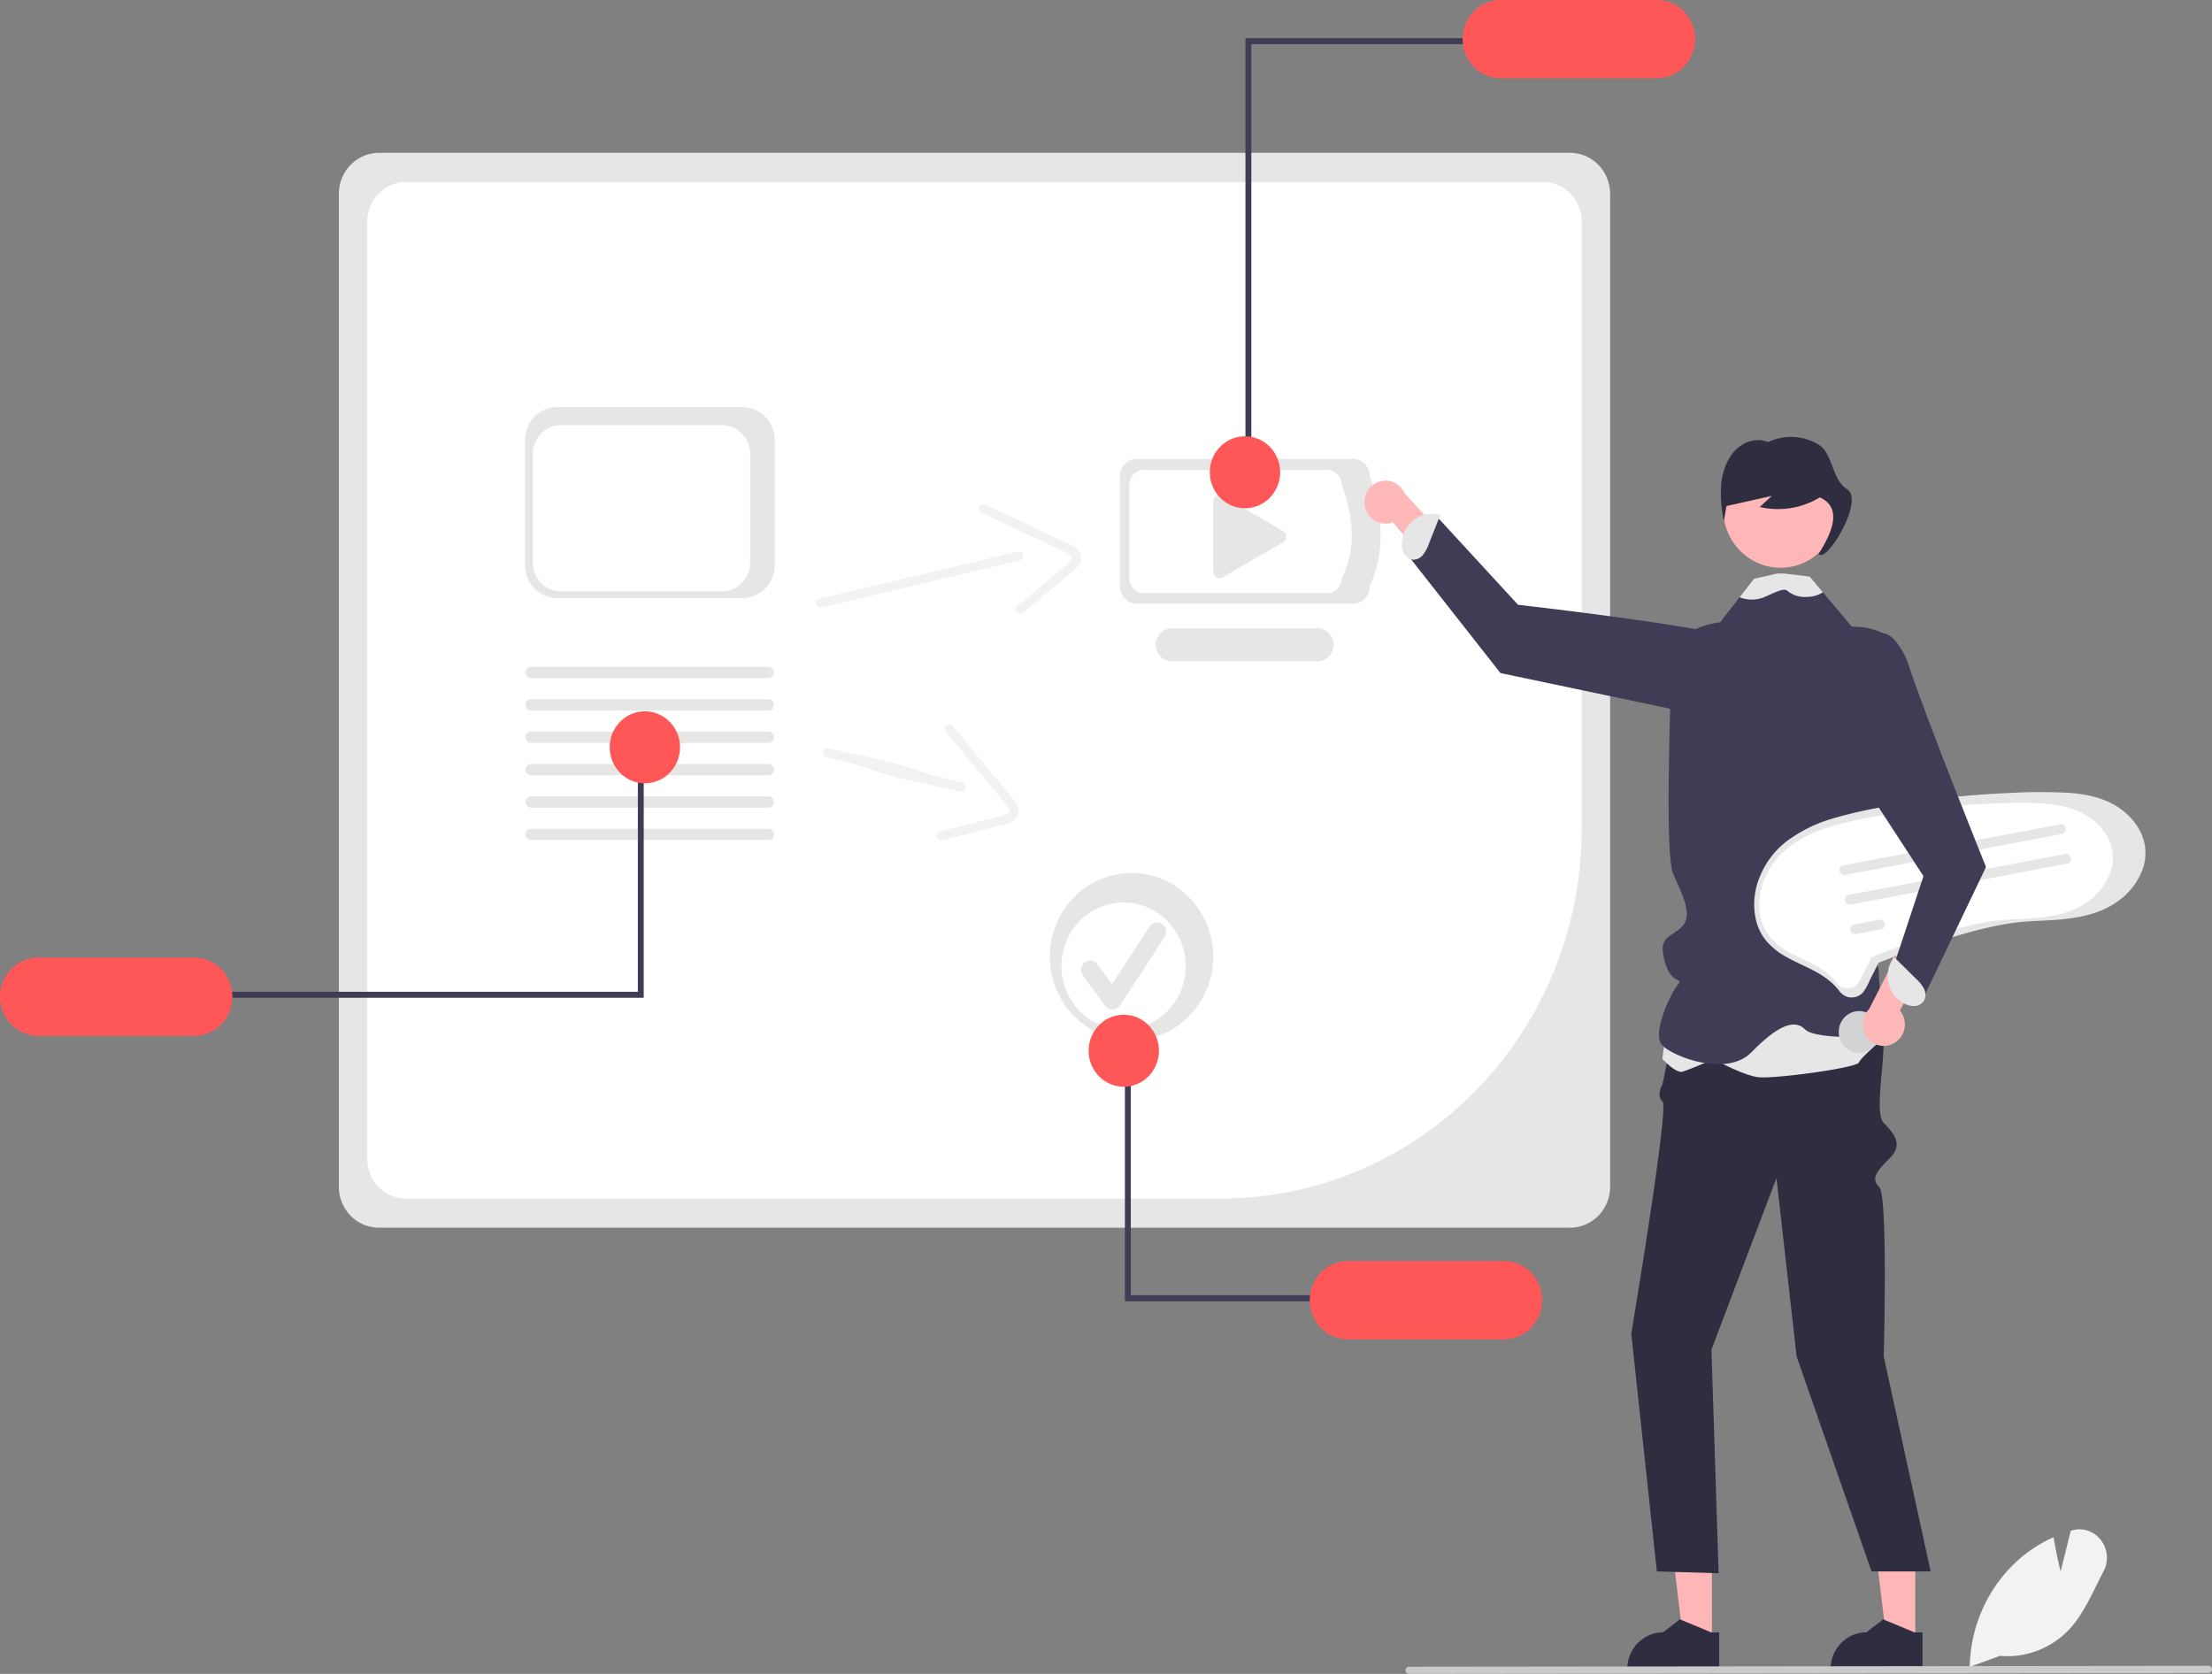
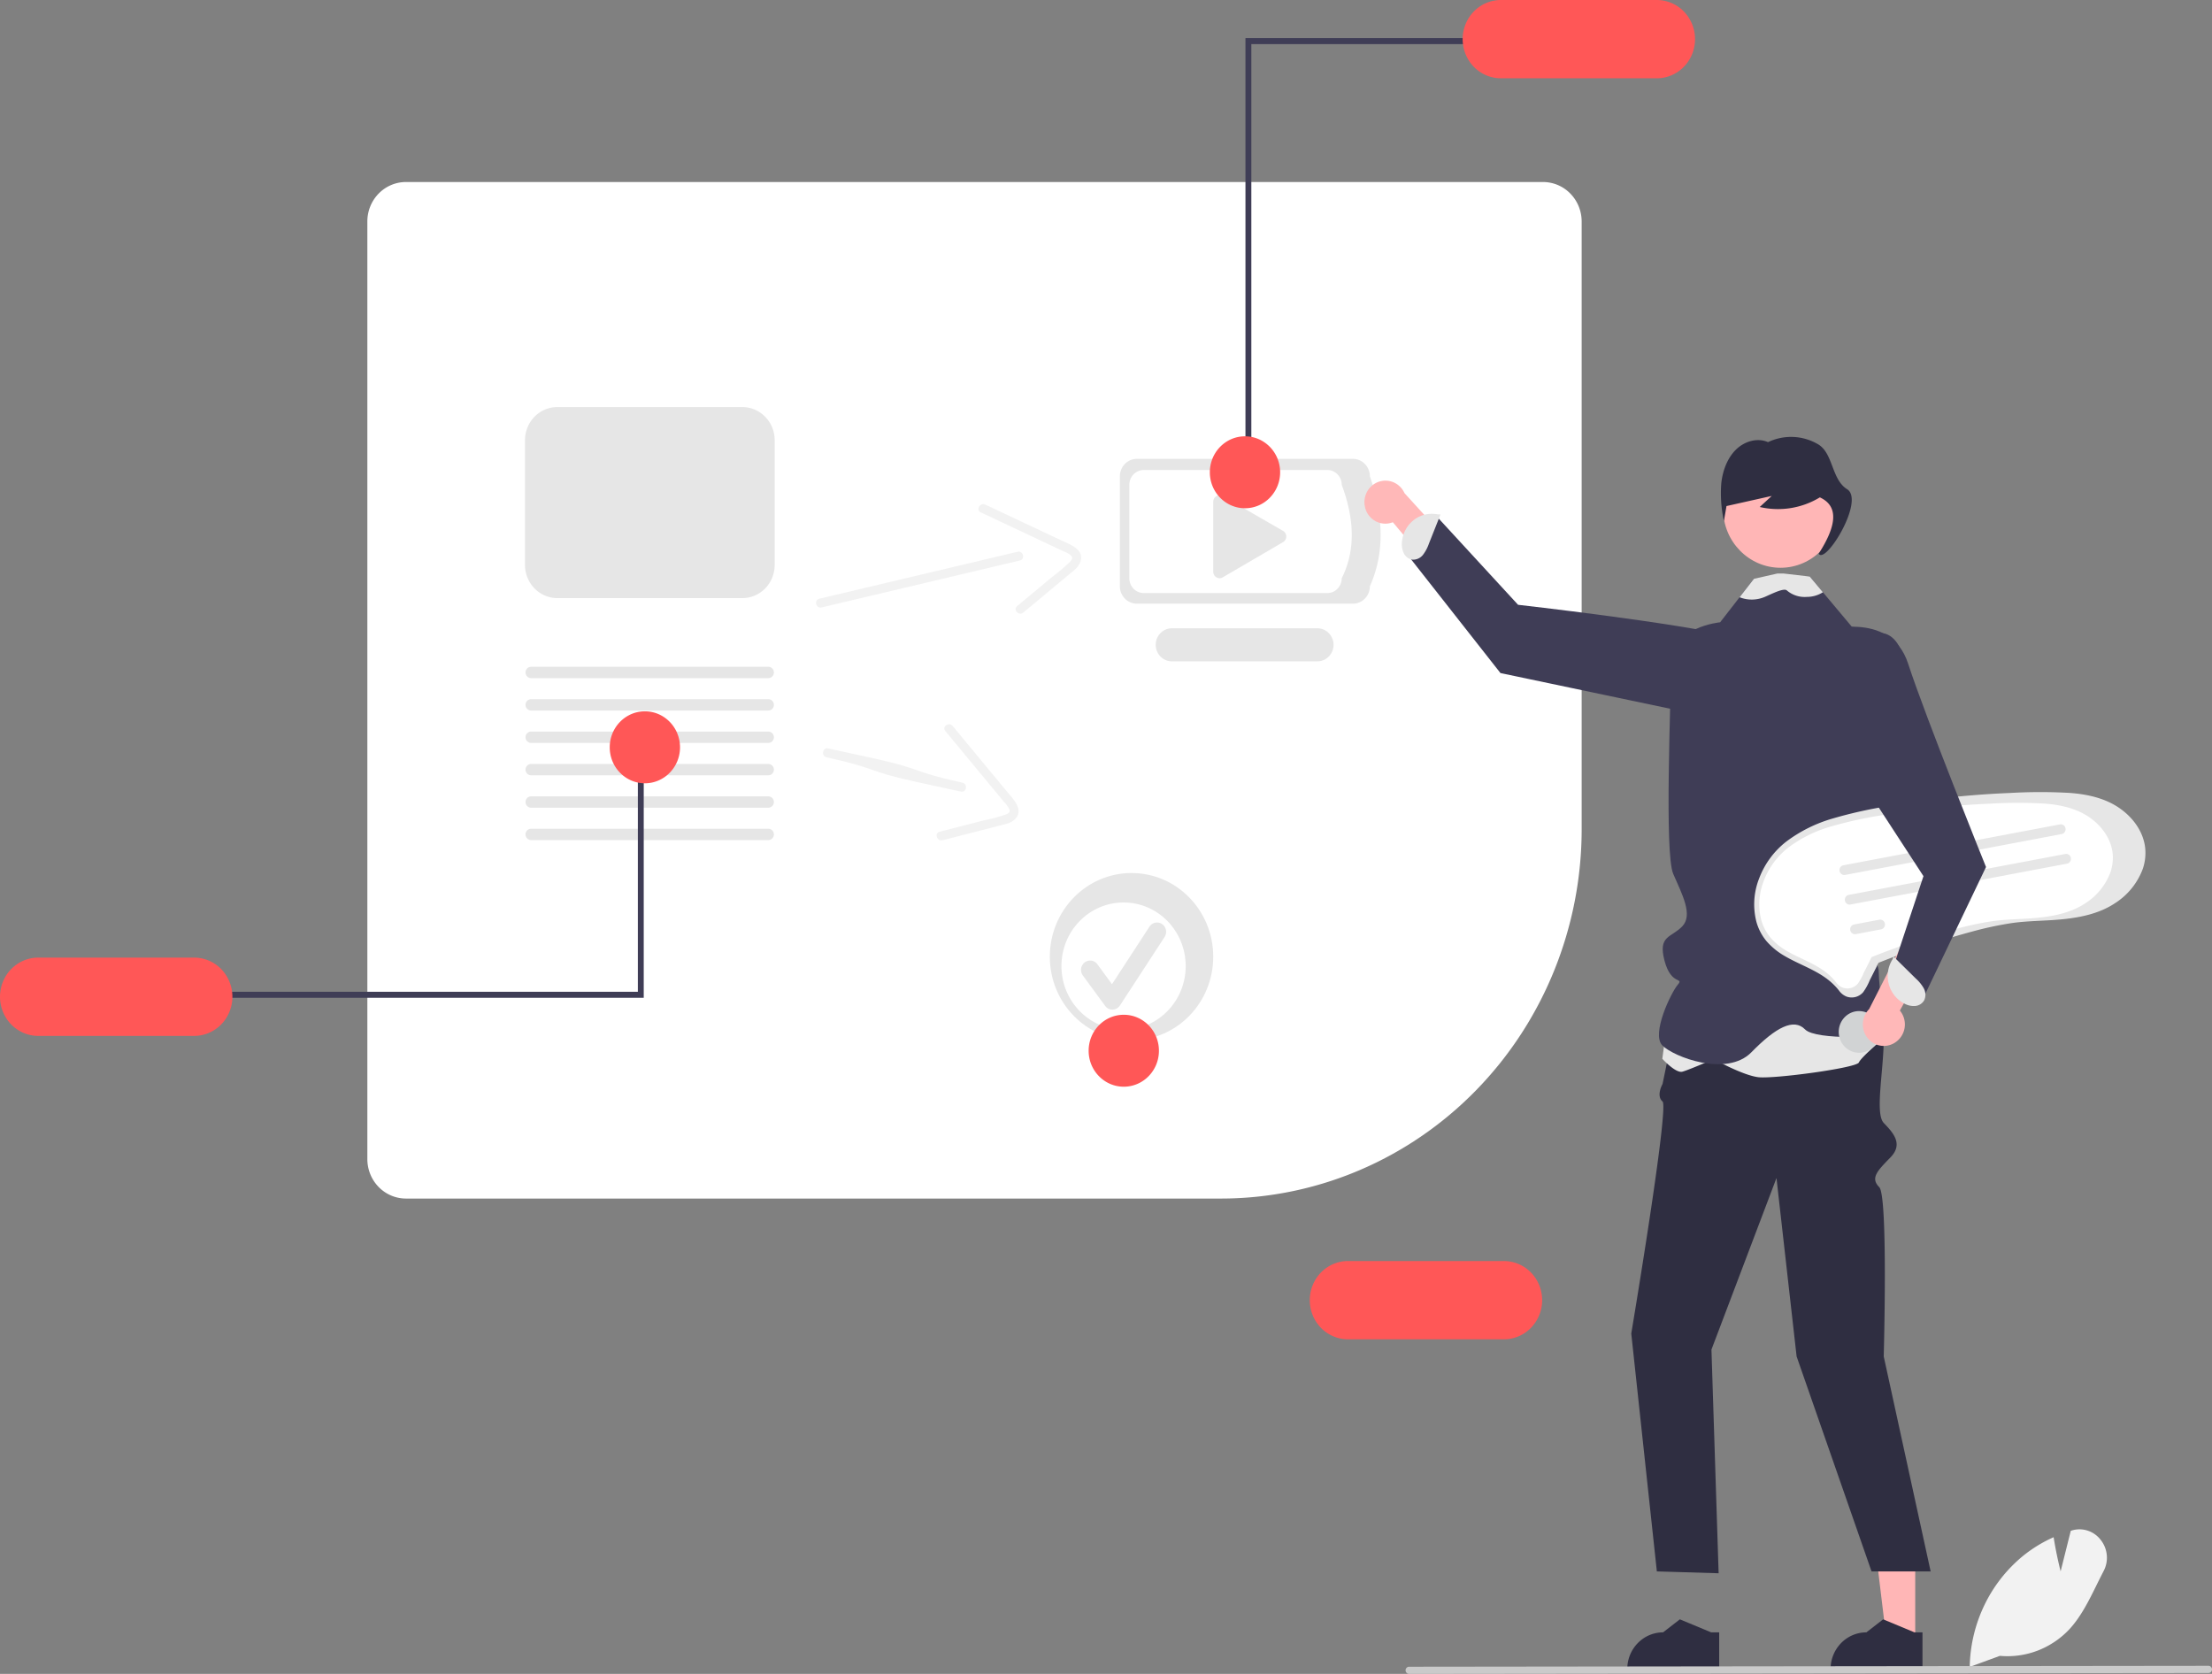
<svg xmlns="http://www.w3.org/2000/svg" width="111" height="84" fill="none" viewBox="0 0 111 84">
  <rect x="0" y="0" width="111" height="84" fill="#808080" stroke="none" />
  <g clip-path="url(#clip0_540_3197)">
-     <path fill="#E6E6E6" d="M78.789 61.609H19.014a1.988 1.988 0 0 1-1.42-.603 2.084 2.084 0 0 1-.59-1.453V9.726c.001-.545.213-1.068.59-1.453a1.988 1.988 0 0 1 1.42-.603h59.775c.532 0 1.043.217 1.42.603.376.386.588.908.589 1.453v49.826c-.001.546-.213 1.069-.59 1.454a1.988 1.988 0 0 1-1.42.603Z" />
    <path fill="#fff" d="M20.369 9.134c-.513 0-1.005.21-1.368.58a2.007 2.007 0 0 0-.567 1.4v47.051c0 .526.205 1.03.567 1.4.363.372.855.58 1.368.581h40.914c4.795-.005 9.392-1.958 12.782-5.429 3.391-3.47 5.298-8.177 5.304-13.085V11.115c0-.525-.205-1.029-.568-1.4a1.915 1.915 0 0 0-1.367-.581H20.369Z" />
    <path fill="#E6E6E6" d="M67.889 30.294H57.05a.844.844 0 0 1-.603-.255.884.884 0 0 1-.25-.617v-5.523c0-.231.09-.453.25-.617a.844.844 0 0 1 .603-.256h10.839c.226 0 .442.093.602.256.16.164.25.386.25.617.67 1.954.766 3.811 0 5.523 0 .231-.09.453-.25.617a.844.844 0 0 1-.602.255Z" />
    <path fill="#fff" d="M66.605 29.761h-9.209a.717.717 0 0 1-.512-.217.751.751 0 0 1-.212-.525v-4.691c0-.197.076-.386.212-.525a.717.717 0 0 1 .512-.217h9.209c.192 0 .376.078.511.217a.751.751 0 0 1 .213.524c.621 1.671.721 3.253 0 4.692a.751.751 0 0 1-.212.525.716.716 0 0 1-.512.217Z" />
    <path fill="#E6E6E6" d="M66.108 33.187h-7.301a.8.8 0 0 1-.573-.242.84.84 0 0 1-.002-1.172.8.8 0 0 1 .572-.244h7.304a.8.8 0 0 1 .572.243.84.84 0 0 1 0 1.172.8.8 0 0 1-.572.243ZM61.199 24.852a.314.314 0 0 0-.224.096.33.33 0 0 0-.093.23v3.514a.33.33 0 0 0 .158.28.31.31 0 0 0 .316.002l3.03-1.77a.32.32 0 0 0 .16-.282.33.33 0 0 0-.161-.281l-3.03-1.746a.311.311 0 0 0-.156-.043Z" />
    <path fill="#F2F2F2" d="M105.415 77.275a1.35 1.35 0 0 0-.652-.464 1.322 1.322 0 0 0-.793-.01l-.057.018-.509 2.034a19.507 19.507 0 0 1-.342-1.657l-.009-.056-.051.023c-.532.24-1.032.55-1.488.918a7.277 7.277 0 0 0-1.927 2.45 7.448 7.448 0 0 0-.743 3.054v.039l-.001.024.067-.024 1.446-.53a4.223 4.223 0 0 0 1.887-.26 4.313 4.313 0 0 0 1.594-1.068c.584-.63.985-1.442 1.372-2.227.114-.229.23-.465.348-.692a1.437 1.437 0 0 0-.142-1.572Z" />
    <path fill="#FFB8B8" d="M68.49 25.41a1.057 1.057 0 0 0 .52.735 1.031 1.031 0 0 0 .884.062l4.322 5.146.547-1.9-4.285-4.708a1.066 1.066 0 0 0-.535-.536 1.031 1.031 0 0 0-.747-.036 1.06 1.06 0 0 0-.583.48 1.1 1.1 0 0 0-.124.756Z" />
-     <path fill="#FFB6B6" d="M85.906 82.394h-1.43l-.68-5.647h2.11v5.647Z" />
    <path fill="#2F2E41" d="m85.868 81.915-1.527-.635-.044-.019-.843.654c-.476 0-.932.194-1.269.539a1.86 1.86 0 0 0-.526 1.299v.06h4.611v-1.898h-.402Z" />
    <path fill="#FFB6B6" d="M96.108 82.394h-1.43l-.68-5.647h2.11v5.647Z" />
    <path fill="#2F2E41" d="m96.07 81.915-1.527-.635-.044-.019-.843.654c-.476 0-.932.194-1.269.539a1.86 1.86 0 0 0-.526 1.299v.06h4.611v-1.898h-.402ZM92.733 48.672s1.793 1.91 1.793 3.48-.448 3.725 0 4.197c.449.472 1.01 1.046.337 1.734-.673.689-1.01 1.033-.56 1.492.448.46.224 8.493.224 8.493l2.354 10.788h-2.966l-3.76-10.788-1.01-8.952-3.263 8.608.36 11.225-3.1-.093-1.284-11.936s1.906-11.354 1.57-11.644c-.337-.291 0-.879 0-.879l.897-4.347 8.408-1.378Z" />
    <path fill="#3F3D56" d="M89.22 35.127s.61-2.46-2.2-3.165c-2.81-.706-10.842-1.612-10.842-1.612l-4.059-4.41-1.376 2.045 4.551 5.79 10.782 2.267 3.145-.915Z" />
    <path fill="#E6E6E6" d="M71.412 27.835c.126-.168.225-.355.292-.554l.582-1.465-.15-.006a1.475 1.475 0 0 0-1.201.294c-.17.133-.308.301-.41.493-.1.192-.16.403-.175.62-.02.189.014.378.095.548a.591.591 0 0 0 .427.32.631.631 0 0 0 .54-.25ZM83.752 50.636l-.336 2.496s.672.74 1.009.647c.336-.093 1.57-.63 1.57-.63s1.457.815 2.241.907c.785.093 4.933-.462 5.045-.74.112-.277 1.415-1.362 1.415-1.362l-.518-3.167-10.426 1.849Z" />
    <path fill="#3F3D56" d="M94.675 41.905s-.285 2.407-.06 2.628c.224.22-.225 1.615-.673 2.533-.449.918.336 1.033.336 1.721 0 .689.336 3.214.336 3.214s-3.475.23-4.036-.344c-.56-.574-1.457-.115-2.69 1.147-1.234 1.263-3.912.23-4.472-.344-.561-.574.436-2.64.772-3.04.336-.4-.324.063-.66-1.206-.337-1.27.324-1.148.884-1.722.56-.574 0-1.607-.448-2.64-.449-1.032-.112-8.722-.112-10.558 0-1.836 2.466-2.066 2.466-2.066l.977-1.257.717-.924 1.406-.057.037-.001 1.36-.056.66.787 1.458 1.738 1.681.344c1.346.459 1.01 3.328 1.01 3.328l-.95 6.775Z" />
    <path fill="#FFB6B6" d="M89.349 28.492c1.591 0 2.881-1.32 2.881-2.95 0-1.63-1.29-2.95-2.881-2.95-1.592 0-2.882 1.32-2.882 2.95 0 1.63 1.29 2.95 2.882 2.95Z" />
    <path fill="#2F2E41" d="M92.69 24.55c-.793-.498-.691-1.8-1.455-2.254a2.673 2.673 0 0 0-2.514-.108c-.538-.235-1.182-.047-1.613.378-.43.426-.663 1.053-.732 1.684a6.446 6.446 0 0 0 .132 1.893l.129-.748 2.271-.508-.603.555a4.045 4.045 0 0 0 3.017-.483c.989.454.81 1.473-.059 2.826.337.574 2.33-2.668 1.427-3.236Z" />
    <path fill="#E6E6E6" d="M91.475 29.72a1.483 1.483 0 0 1-.806.233 1.368 1.368 0 0 1-1-.322c-.148-.142-.732.159-1.115.325-.403.17-.853.176-1.26.015l.718-.924 1.183-.268h.295l1.325.153.66.788Z" />
    <path fill="#CACACA" d="M110.825 83.954 70.71 84a.17.17 0 0 1-.124-.052.181.181 0 0 1-.04-.196.182.182 0 0 1 .095-.098.173.173 0 0 1 .068-.014h.001l40.115-.046c.047 0 .091.019.124.053a.18.18 0 0 1 .051.127.181.181 0 0 1-.051.127.174.174 0 0 1-.124.053Z" />
    <path fill="#3F3D56" d="M62.793 23.528h-.295V1.912H74.11v.302H62.793v21.314Z" />
    <path fill="#FF5757" d="M83.14 0h-7.824c-.51 0-.997.207-1.357.575-.36.369-.562.868-.562 1.39 0 .52.202 1.02.562 1.389.36.368.848.575 1.357.575h7.823c.51 0 .997-.207 1.357-.575.36-.369.562-.868.562-1.39 0-.52-.202-1.02-.562-1.389A1.897 1.897 0 0 0 83.14 0ZM62.474 25.505c.974 0 1.764-.808 1.764-1.805 0-.997-.79-1.805-1.764-1.805-.973 0-1.763.808-1.763 1.805 0 .997.79 1.805 1.764 1.805Z" />
    <path fill="#F2F2F2" d="m41.225 30.483 7.736-1.832 2.22-.526c.278-.066.163-.504-.115-.438l-7.736 1.832-2.22.527c-.278.065-.163.503.115.437Z" />
    <path fill="#F2F2F2" d="m49.213 25.71 4.142 1.95c.141.05.274.124.392.218.114.115.03.225-.063.325a9.414 9.414 0 0 1-.881.745l-1.764 1.468c-.222.184.09.506.31.323l1.537-1.279.768-.64c.218-.18.483-.365.57-.654.184-.606-.541-.847-.944-1.037l-1.804-.85-2.037-.959c-.257-.12-.484.269-.226.39Z" />
    <path fill="#E6E6E6" d="M106.363 40.557c-.737-.512-1.634-.703-2.51-.767a26.329 26.329 0 0 0-2.989.003 46.305 46.305 0 0 0-6.17.668c-.913.146-1.817.348-2.706.607a7.191 7.191 0 0 0-2.34 1.156 4.233 4.233 0 0 0-1.375 1.863 3.536 3.536 0 0 0-.132 2.184c.1.352.271.678.503.957.267.306.584.563.937.76.732.427 1.56.685 2.223 1.232.174.144.334.306.474.483a.865.865 0 0 0 .382.307.761.761 0 0 0 .836-.22c.133-.186.244-.387.33-.6l.349-.69a.969.969 0 0 1 .087-.172c.026-.032-.02.001-.011-.007.004-.005.015-.005.02-.008a42.318 42.318 0 0 1 4.72-1.573 17.35 17.35 0 0 1 1.934-.414c.844-.123 1.7-.11 2.548-.193.912-.09 1.854-.28 2.637-.794a3.486 3.486 0 0 0 1.417-1.737c.118-.345.158-.712.118-1.075-.101-.822-.626-1.515-1.282-1.97Z" />
    <path fill="#fff" d="M104.853 41.018c-.666-.462-1.476-.634-2.268-.693-.9-.05-1.802-.049-2.701.004a41.856 41.856 0 0 0-5.576.603c-.825.132-1.641.315-2.445.548-.76.216-1.477.57-2.114 1.045a3.827 3.827 0 0 0-1.243 1.684 3.195 3.195 0 0 0-.12 1.974c.09.317.245.612.455.864.241.277.528.509.846.687.662.386 1.411.618 2.01 1.113.157.13.3.276.428.437.087.124.206.22.345.278a.689.689 0 0 0 .756-.2c.12-.168.22-.35.297-.541l.316-.624a.883.883 0 0 1 .079-.156c.024-.028-.019.001-.01-.006.004-.005.013-.004.018-.008a38.219 38.219 0 0 1 4.266-1.421 15.667 15.667 0 0 1 1.747-.374c.762-.112 1.536-.099 2.302-.175.825-.082 1.676-.252 2.383-.717a3.15 3.15 0 0 0 1.281-1.57c.106-.311.143-.643.107-.971-.092-.742-.566-1.37-1.159-1.78Z" />
    <path fill="#E6E6E6" d="m103.457 41.854-10.865 2.051a.236.236 0 0 1-.246-.107.25.25 0 0 1 .07-.341.238.238 0 0 1 .088-.036h.001l10.865-2.051a.236.236 0 0 1 .245.108.239.239 0 0 1 .033.185.238.238 0 0 1-.037.088.237.237 0 0 1-.154.103ZM103.725 43.34 92.86 45.39a.234.234 0 0 1-.18-.038.245.245 0 0 1-.101-.158.251.251 0 0 1 .105-.252.237.237 0 0 1 .087-.035h.002l10.864-2.052a.236.236 0 0 1 .246.108.238.238 0 0 1 .034.09.239.239 0 0 1-.001.096.25.25 0 0 1-.104.155.239.239 0 0 1-.087.035ZM94.394 46.637l-1.266.239a.236.236 0 0 1-.18-.04.25.25 0 0 1-.062-.342.24.24 0 0 1 .154-.102l1.266-.24a.236.236 0 0 1 .18.04.251.251 0 0 1 .062.342.24.24 0 0 1-.154.103Z" />
    <path fill="#D1D3D4" d="M93.476 52.812c.555-.104.922-.65.82-1.218a1.024 1.024 0 0 0-1.19-.839c-.555.105-.922.65-.82 1.218.103.568.635.944 1.19.84Z" />
    <path fill="#E6E6E6" d="M37.25 30.015h-9.28c-.431 0-.844-.176-1.149-.488a1.685 1.685 0 0 1-.476-1.176v-6.26c0-.442.172-.865.476-1.177a1.608 1.608 0 0 1 1.148-.487h9.28c.431 0 .844.176 1.149.488.305.311.476.734.476 1.175v6.261c0 .441-.171.864-.476 1.176a1.608 1.608 0 0 1-1.148.488Z" />
-     <path fill="#fff" d="M36.23 29.678h-8.077a1.4 1.4 0 0 1-1-.425 1.467 1.467 0 0 1-.414-1.023v-5.45c0-.383.15-.751.415-1.023a1.4 1.4 0 0 1 1-.424h8.076a1.4 1.4 0 0 1 1 .425c.264.27.414.639.414 1.023v5.449c0 .384-.15.752-.415 1.023a1.4 1.4 0 0 1-1 .425Z" />
    <path fill="#E6E6E6" d="M38.557 35.656H26.649a.275.275 0 0 1-.196-.084.288.288 0 0 1 0-.402.275.275 0 0 1 .196-.083h11.908c.073 0 .144.03.196.083a.288.288 0 0 1 0 .402.275.275 0 0 1-.196.084ZM38.557 34.03H26.649a.275.275 0 0 1-.196-.083.288.288 0 0 1 0-.402.275.275 0 0 1 .196-.084h11.908c.073 0 .144.03.196.084a.288.288 0 0 1 0 .402.275.275 0 0 1-.196.083ZM38.557 37.28H26.649a.275.275 0 0 1-.196-.083.288.288 0 0 1 0-.402.275.275 0 0 1 .196-.083h11.908c.073 0 .144.03.196.083a.288.288 0 0 1 0 .402.275.275 0 0 1-.196.084ZM38.557 38.906H26.649a.275.275 0 0 1-.196-.083.288.288 0 0 1 0-.402.275.275 0 0 1 .196-.084h11.908c.073 0 .144.03.196.084a.288.288 0 0 1 0 .402.275.275 0 0 1-.196.083ZM38.557 40.532H26.649a.274.274 0 0 1-.196-.084.288.288 0 0 1 0-.402.275.275 0 0 1 .196-.083h11.908c.073 0 .144.03.196.083a.288.288 0 0 1 0 .402.274.274 0 0 1-.196.084ZM38.557 42.157H26.649a.275.275 0 0 1-.196-.084.288.288 0 0 1 0-.402.275.275 0 0 1 .196-.083h11.908c.073 0 .144.03.196.083a.288.288 0 0 1 0 .402.275.275 0 0 1-.196.084Z" />
    <path fill="#3F3D56" d="M32.008 38.43h.295v11.642H10.949v-.303h21.059V38.43Z" />
    <path fill="#FF5757" d="M1.919 51.984h7.824c.509 0 .997-.207 1.357-.576.36-.368.562-.868.562-1.389 0-.52-.203-1.02-.562-1.389a1.897 1.897 0 0 0-1.357-.575H1.919c-.509 0-.997.207-1.357.575S0 49.498 0 50.02c0 .52.202 1.02.562 1.388.36.369.848.576 1.357.576ZM32.36 39.307c.975 0 1.764-.809 1.764-1.806 0-.996-.79-1.805-1.763-1.805-.974 0-1.764.809-1.764 1.806 0 .996.79 1.805 1.764 1.805Z" />
    <path fill="#F2F2F2" d="M41.475 38.003c2.59.563 1.93.673 4.52 1.237l2.23.485c.278.06.354-.386.075-.447-2.589-.563-1.93-.673-4.519-1.236l-2.23-.486c-.278-.06-.355.386-.076.447Z" />
    <path fill="#F2F2F2" d="m47.438 36.685 2.947 3.56c.107.107.197.231.265.367.057.154-.064.218-.19.268-.363.12-.732.218-1.107.293l-2.205.566c-.277.071-.127.498.147.428l1.921-.494.96-.246c.273-.07.59-.123.788-.347.417-.47-.14-1.002-.427-1.349l-1.283-1.55-1.45-1.752c-.183-.22-.55.034-.366.256Z" />
    <path fill="#E6E6E6" d="M56.781 52.206c2.265 0 4.1-1.879 4.1-4.198 0-2.318-1.835-4.198-4.1-4.198-2.265 0-4.1 1.88-4.1 4.198 0 2.319 1.835 4.198 4.1 4.198Z" />
    <path fill="#fff" d="M56.381 51.671c1.722 0 3.118-1.429 3.118-3.191 0-1.763-1.396-3.192-3.118-3.192s-3.117 1.429-3.117 3.192c0 1.762 1.395 3.191 3.117 3.191Z" />
    <path fill="#E6E6E6" d="M55.822 50.665a.448.448 0 0 1-.365-.187l-1.119-1.527a.47.47 0 0 1-.028-.518.463.463 0 0 1 .28-.215.447.447 0 0 1 .478.172l.732 1 1.88-2.887a.462.462 0 0 1 .29-.2.446.446 0 0 1 .469.199.473.473 0 0 1 0 .519L56.2 50.457a.462.462 0 0 1-.367.208h-.012Z" />
    <path fill="#FFB8B8" d="M95.072 52.333a1.086 1.086 0 0 0 .478-1.212 1.08 1.08 0 0 0-.213-.41l3.293-5.89-1.932.107-2.902 5.708a1.096 1.096 0 0 0-.098 1.429 1.033 1.033 0 0 0 1.374.268Z" />
    <path fill="#3F3D56" d="M91.364 31.687s3.487-1.148 4.384 1.607c.897 2.754 3.912 10.214 3.912 10.214l-3.24 6.771-1.457-1.607 1.558-4.705-4.485-6.886-.672-5.394Z" />
    <path fill="#E6E6E6" d="M96.532 49.588a1.94 1.94 0 0 0-.395-.483l-1.112-1.097-.062.142a1.567 1.567 0 0 0-.178 1.25c.058.21.159.404.295.571.137.167.307.303.498.398a.964.964 0 0 0 .532.112.574.574 0 0 0 .449-.287.673.673 0 0 0-.027-.606Z" />
-     <path fill="#3F3D56" d="M56.745 53.656h-.295V65.3h9.987v-.303h-9.692v-11.34Z" />
    <path fill="#FF5757" d="M77.386 65.246c0-.521-.202-1.02-.562-1.389a1.899 1.899 0 0 0-1.356-.576h-7.824c-.51 0-.997.207-1.357.576-.36.368-.562.868-.562 1.389 0 .52.202 1.02.562 1.389.36.368.848.575 1.357.575h7.823c.51 0 .997-.207 1.357-.576a1.99 1.99 0 0 0 .563-1.388ZM56.392 54.533c.974 0 1.764-.808 1.764-1.805 0-.997-.79-1.805-1.764-1.805s-1.763.808-1.763 1.805c0 .997.79 1.805 1.763 1.805Z" />
  </g>
  <defs>
    <clipPath id="clip0_540_3197">
      <path fill="#fff" d="M0 0h111v84H0z" />
    </clipPath>
  </defs>
</svg>